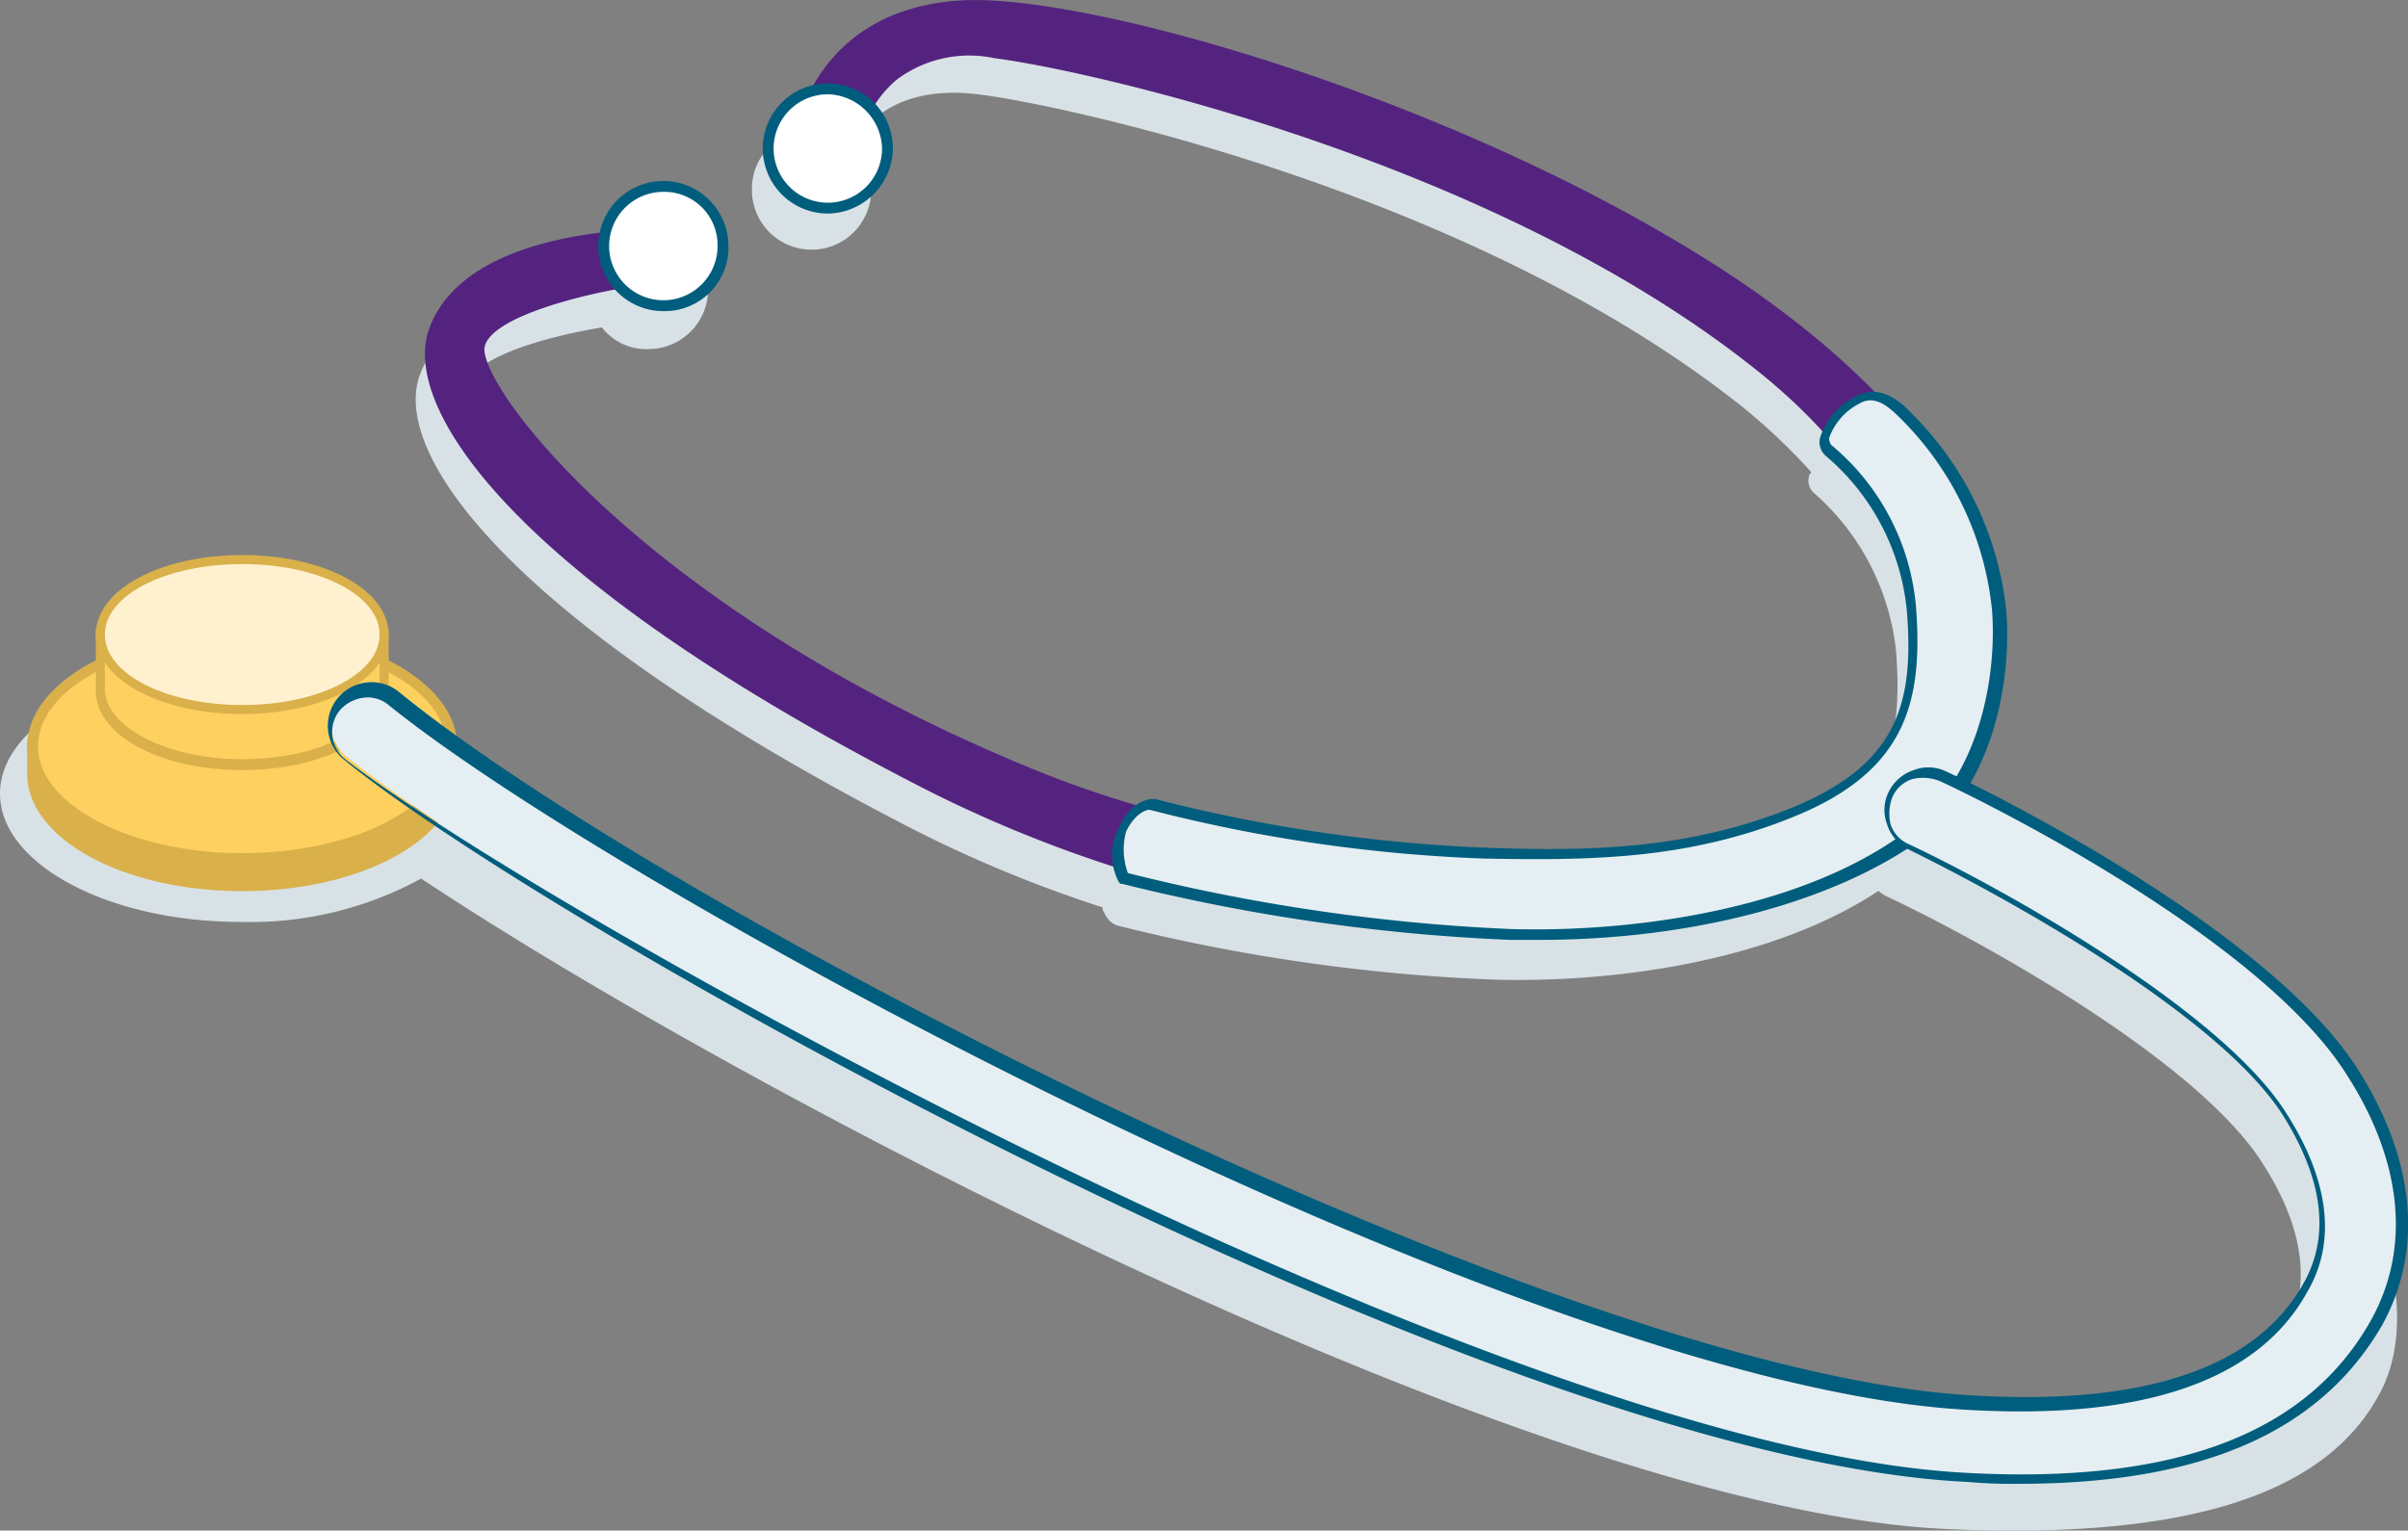
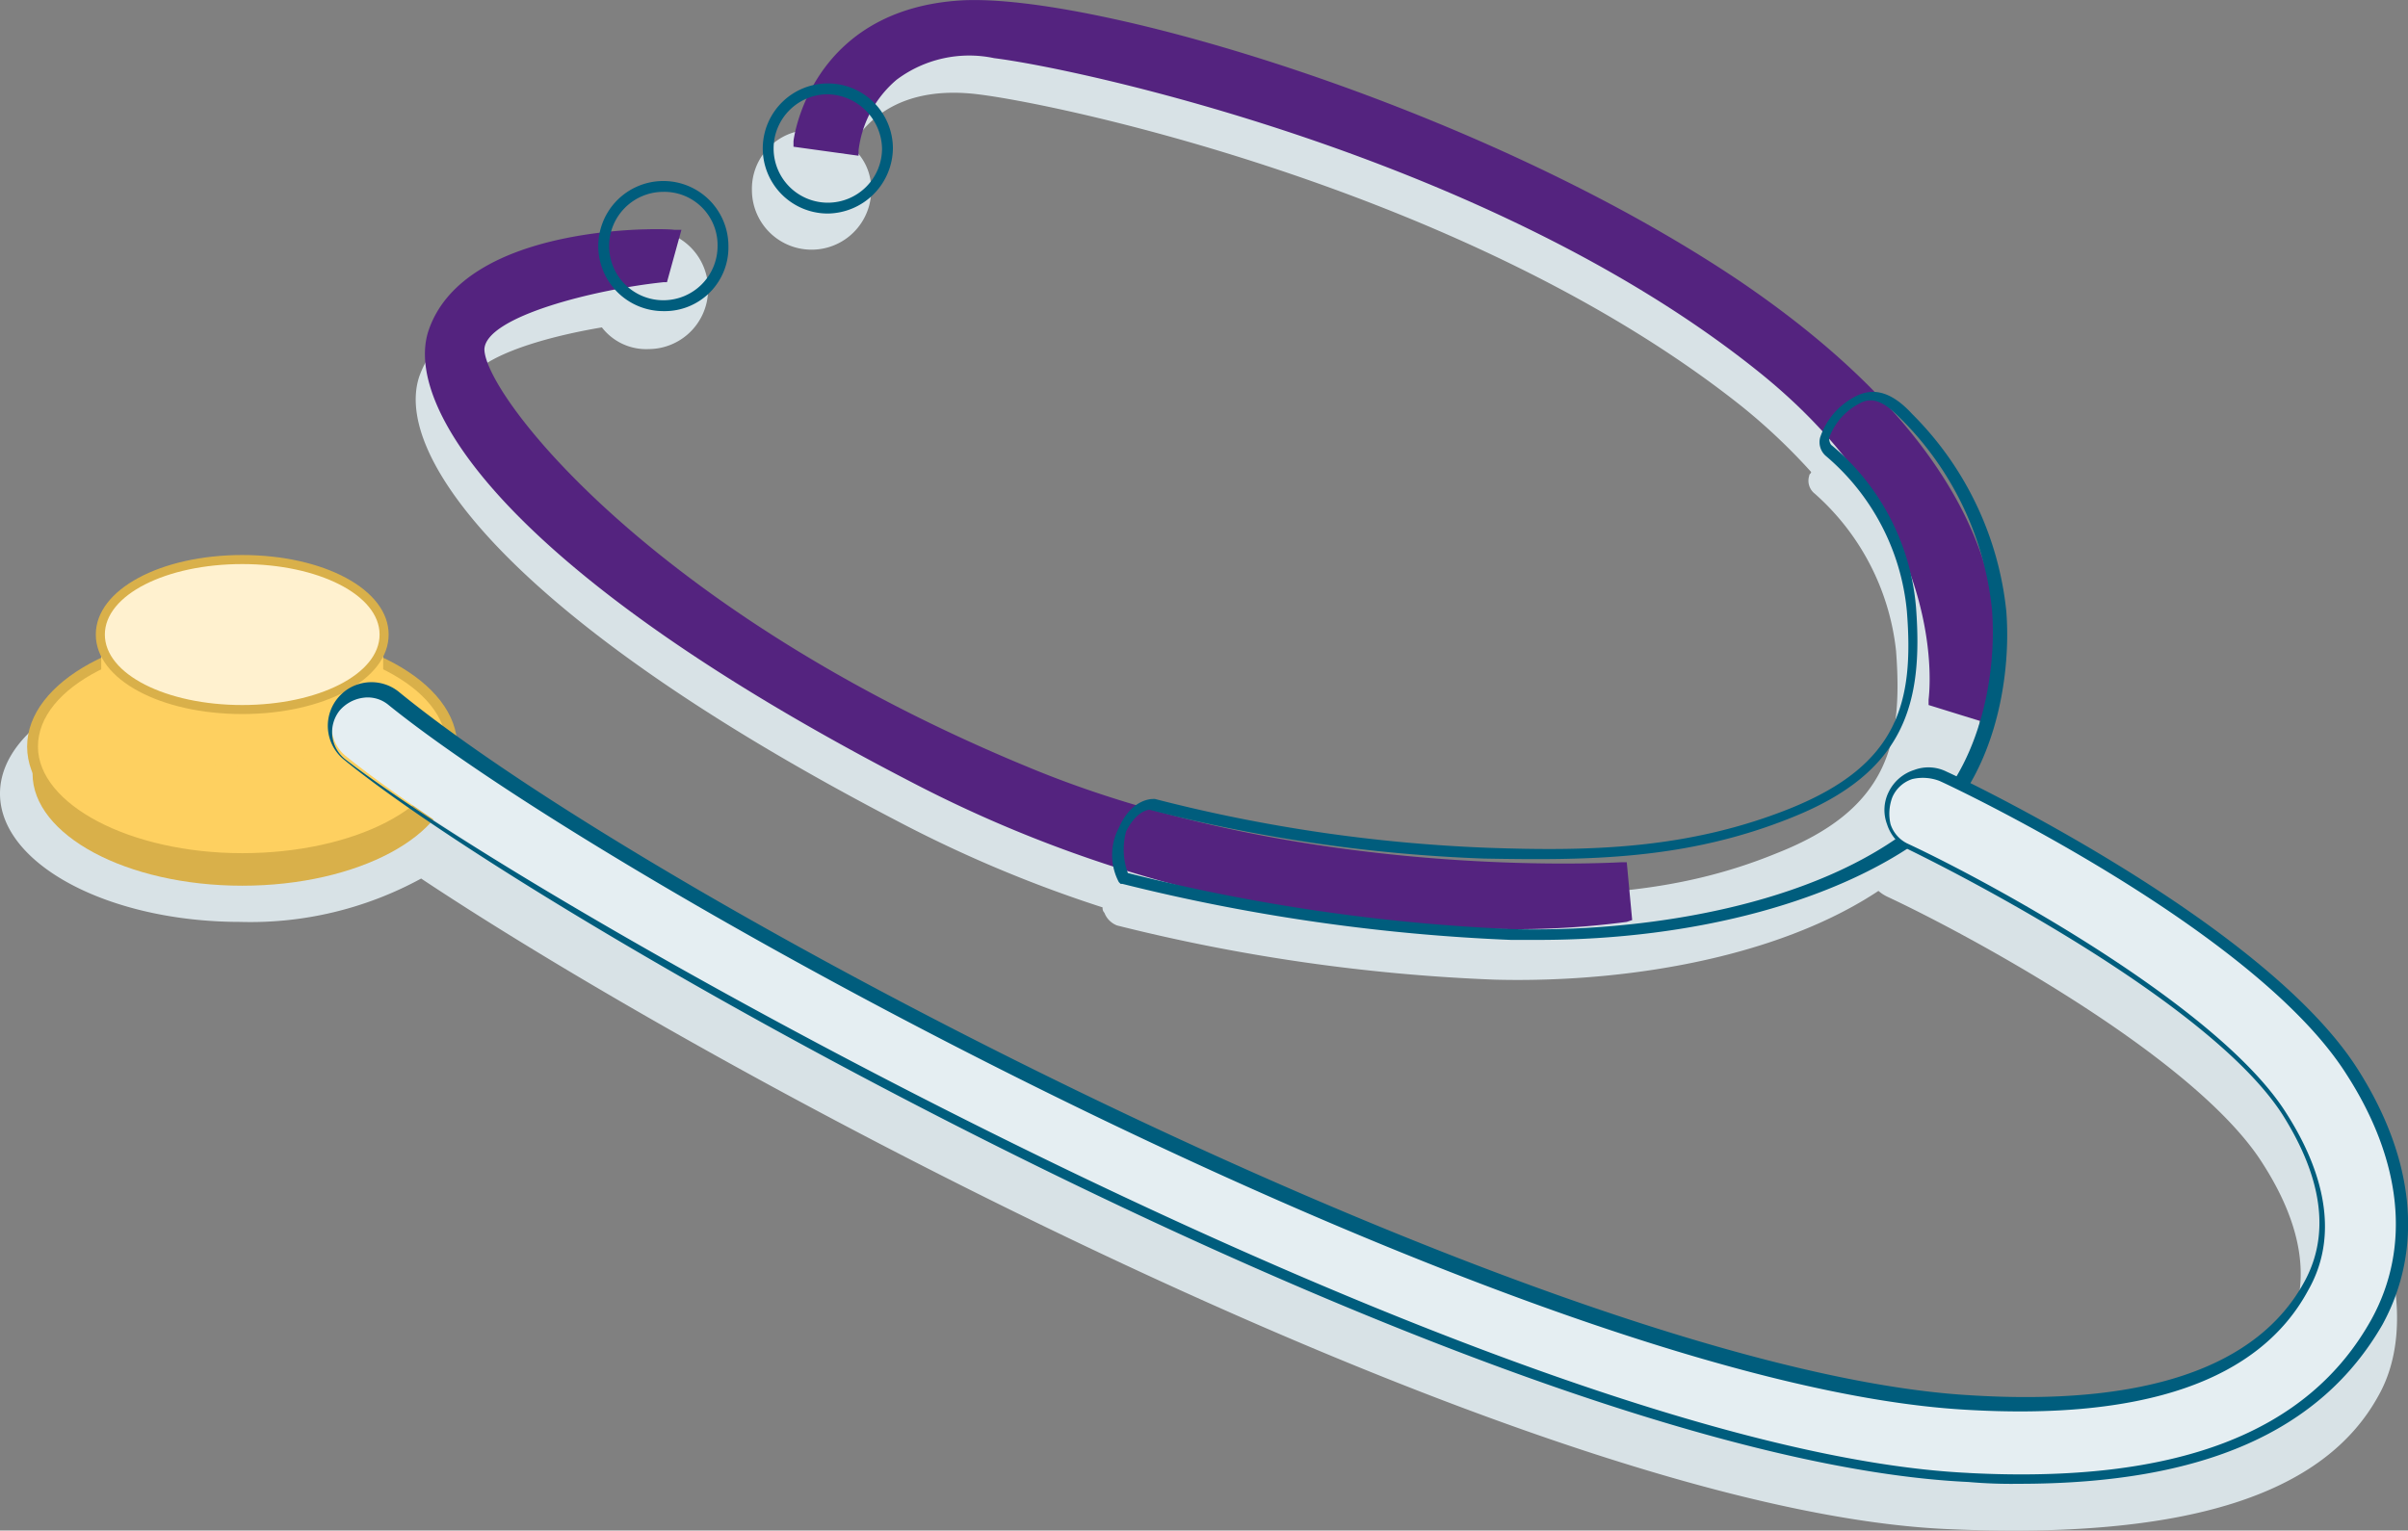
<svg xmlns="http://www.w3.org/2000/svg" width="123.342" height="78.422" viewBox="0 0 123.342 78.422">
  <rect x="0" y="0" width="123.342" height="78.422" fill="#808080" stroke="none" />
  <g id="illu-aerzte" transform="translate(-225.362 23.55)">
    <g id="Gruppe_3193" data-name="Gruppe 3193" transform="translate(225.362 -23.55)">
      <path id="Pfad_1441" data-name="Pfad 1441" d="M506.939,363.931c-4.814-7.407-20.275-14.813-20.924-15.091a2.008,2.008,0,1,0-1.759,3.611c4.166,1.944,15.832,8.24,19.257,13.7,1.481,2.315,2.87,5.648,1.111,8.8-2.037,3.7-6.759,6.573-17.313,6.018-19.257-1.111-58.142-20.646-75.362-32.311a3.838,3.838,0,0,0,.278-1.481c0-3.611-5.555-6.573-12.313-6.573s-12.314,2.963-12.314,6.573,5.555,6.573,12.314,6.573a18.245,18.245,0,0,0,9.258-2.222c16.572,11.017,57.309,32.4,78.14,33.33,12.313.556,19.35-1.759,22.127-6.851C511.568,374.207,509.809,368.467,506.939,363.931Z" transform="translate(-387.6 -306.513)" fill="#d8e2e6" />
      <path id="Pfad_1442" data-name="Pfad 1442" d="M490.869,337.236a16.224,16.224,0,0,0-5-10.184,1.982,1.982,0,0,0-1.666-.648,41.18,41.18,0,0,0-6.851-5.555c-13.239-8.981-32.867-14.721-39.625-14.35-4.259.278-6.3,2.407-7.314,4.166a3.018,3.018,0,0,0-2.592,3.055,3.055,3.055,0,1,0,6.11,0,2.817,2.817,0,0,0-1.018-2.222c.833-1.481,2.685-3.148,6.481-2.685,4.537.556,25.46,5.092,39.162,16.017a30.726,30.726,0,0,1,3.518,3.333c0,.093-.093.093-.093.185a.838.838,0,0,0,.278.926,12.541,12.541,0,0,1,4.166,8.055c.37,4.814-.463,8.147-6.11,10.369-5.185,2.129-10.091,2.222-15.646,2.129a80.929,80.929,0,0,1-16.943-2.407.813.813,0,0,0-.648.093c-.093.092-.278.185-.37.278a46.015,46.015,0,0,1-5.648-2.037c-18.887-7.869-28.052-19.072-27.96-21.664,0-1.759,4.259-2.87,7.036-3.333a2.864,2.864,0,0,0,2.407,1.111,3.055,3.055,0,1,0-3.055-3.426c-3.24.37-7.5,1.481-8.7,4.814-1.389,4.074,4.722,12.5,24.442,22.775a66.247,66.247,0,0,0,10.554,4.444.34.34,0,0,0,.093.278,1.118,1.118,0,0,0,.648.648,94.3,94.3,0,0,0,19.35,2.777c7.129.185,15.832-1.3,21.016-5.555C489.943,345.939,491.147,341.31,490.869,337.236Z" transform="translate(-389.306 -303.982)" fill="#d8e2e6" />
      <g id="Gruppe_2516" data-name="Gruppe 2516" transform="translate(1.389)">
        <g id="Gruppe_2505" data-name="Gruppe 2505" transform="translate(0 28.439)">
          <g id="Gruppe_2500" data-name="Gruppe 2500" transform="translate(0 5.185)">
            <path id="Pfad_1443" data-name="Pfad 1443" d="M410.509,344.751c-1.2-2.5-5.37-4.351-10.369-4.351s-9.258,1.852-10.369,4.351h-.37v1.389c0,3.148,4.814,5.74,10.74,5.74s10.74-2.592,10.74-5.74v-1.389Z" transform="translate(-389.122 -340.122)" fill="#d9b04a" />
-             <path id="Pfad_1444" data-name="Pfad 1444" d="M400.117,352.136c-6.11,0-11.017-2.685-11.017-6.018v-1.667h.463c1.389-2.592,5.648-4.351,10.554-4.351s9.258,1.759,10.554,4.351h.463v1.667C411.135,349.451,406.228,352.136,400.117,352.136Zm-10.462-7.129v1.111c0,2.963,4.722,5.37,10.462,5.37s10.462-2.407,10.462-5.37v-1.111H410.3l-.093-.185c-1.2-2.407-5.277-4.166-10.091-4.166s-8.98,1.666-10.091,4.166l-.093.185Z" transform="translate(-389.1 -340.1)" fill="#d9b04a" />
          </g>
          <g id="Gruppe_2501" data-name="Gruppe 2501" transform="translate(0 3.796)">
            <path id="Pfad_1445" data-name="Pfad 1445" d="M400.14,338.9c-5.925,0-10.74,2.592-10.74,5.74s4.814,5.74,10.74,5.74,10.74-2.592,10.74-5.74S406.065,338.9,400.14,338.9Z" transform="translate(-389.122 -338.622)" fill="#fed060" />
            <path id="Pfad_1446" data-name="Pfad 1446" d="M400.117,350.636c-6.11,0-11.017-2.685-11.017-6.018s4.907-6.018,11.017-6.018,11.017,2.685,11.017,6.018C411.135,347.858,406.228,350.636,400.117,350.636Zm0-11.48c-5.74,0-10.462,2.407-10.462,5.462,0,2.963,4.722,5.462,10.462,5.462s10.462-2.407,10.462-5.462S405.858,339.156,400.117,339.156Z" transform="translate(-389.1 -338.6)" fill="#d9b04a" />
          </g>
          <path id="Pfad_1447" data-name="Pfad 1447" d="M405.236,338.818a11.888,11.888,0,0,0-9.629,0H393.2v2.87c0,2.129,3.24,3.888,7.221,3.888s7.221-1.759,7.221-3.888v-2.87Z" transform="translate(-389.404 -334.745)" fill="#fed060" />
          <g id="Gruppe_2502" data-name="Gruppe 2502" transform="translate(3.518 2.777)">
-             <path id="Pfad_1448" data-name="Pfad 1448" d="M400.4,345.74c-4.166,0-7.5-1.759-7.5-4.074v-3.148h2.592A11.6,11.6,0,0,1,400.4,337.5a11.913,11.913,0,0,1,4.907,1.018H407.9v3.148C407.9,343.981,404.565,345.74,400.4,345.74Zm-7.036-6.759v2.592c0,1.944,3.148,3.611,7.036,3.611s7.036-1.574,7.036-3.611v-2.592h-2.315a10.752,10.752,0,0,0-4.722-.926,12.251,12.251,0,0,0-4.722.926h-2.315Z" transform="translate(-392.9 -337.5)" fill="#d9b04a" />
-           </g>
+             </g>
          <g id="Gruppe_2503" data-name="Gruppe 2503" transform="translate(3.796 0.185)">
            <path id="Pfad_1449" data-name="Pfad 1449" d="M400.421,334.7c-3.981,0-7.221,1.759-7.221,3.888s3.24,3.888,7.221,3.888,7.221-1.759,7.221-3.888S404.4,334.7,400.421,334.7Z" transform="translate(-393.2 -334.7)" fill="#fff1cf" />
          </g>
          <g id="Gruppe_2504" data-name="Gruppe 2504" transform="translate(3.518)">
            <path id="Pfad_1450" data-name="Pfad 1450" d="M400.4,342.647c-4.166,0-7.5-1.759-7.5-4.074s3.333-4.074,7.5-4.074,7.5,1.759,7.5,4.074S404.565,342.647,400.4,342.647Zm0-7.684c-3.889,0-7.036,1.574-7.036,3.611s3.148,3.611,7.036,3.611,7.036-1.574,7.036-3.611S404.288,334.963,400.4,334.963Z" transform="translate(-392.9 -334.5)" fill="#d9b04a" />
          </g>
        </g>
        <g id="Gruppe_2506" data-name="Gruppe 2506" transform="translate(20.376 11.741)">
          <path id="Pfad_1451" data-name="Pfad 1451" d="M424,316.8s-10.462-.463-12.314,5c-1.389,4.074,4.722,12.5,24.442,22.775s36.663,7.129,36.663,7.129l-.278-2.407s-16.2,1.111-30.552-4.907c-18.887-7.87-28.052-19.072-27.96-21.664,0-2.685,9.351-3.7,9.351-3.7Z" transform="translate(-411.137 -316.487)" fill="#54237f" />
          <path id="Pfad_1452" data-name="Pfad 1452" d="M466.28,352.327a66.436,66.436,0,0,1-30.367-7.592c-20.368-10.554-25.923-19.072-24.627-23.053,1.852-5.555,12.128-5.277,12.591-5.185h.37l-.741,2.685h-.185c-3.518.37-9.073,1.759-9.166,3.426,0,2.315,8.518,13.424,27.775,21.387,14.165,5.925,30.274,4.907,30.46,4.907h.278l.278,2.963-.278.093A43.227,43.227,0,0,1,466.28,352.327Zm-42.773-35.274c-2.037,0-10,.278-11.573,4.814-1.389,4.074,5.555,12.591,24.257,22.4,18.054,9.443,33.978,7.5,36.2,7.129l-.185-1.852c-2.222.093-17.22.555-30.46-5-18.7-7.777-28.238-18.979-28.145-21.942,0-2.685,7.87-3.8,9.443-3.981l.463-1.574Z" transform="translate(-411.108 -316.463)" fill="#54237f" />
        </g>
        <g id="Gruppe_2507" data-name="Gruppe 2507" transform="translate(39.255)">
          <path id="Pfad_1453" data-name="Pfad 1453" d="M431.8,311.042s.741-6.481,8.332-6.944c6.759-.37,26.293,5.37,39.625,14.35,17.5,11.851,12.5,21.942,12.5,21.942l-2.222-.648s1.389-8.98-8.98-17.22c-13.61-10.925-34.626-15.461-39.162-16.017-6.758-.833-7.221,5-7.221,5Z" transform="translate(-431.522 -303.804)" fill="#54237f" />
          <path id="Pfad_1454" data-name="Pfad 1454" d="M492.327,340.739l-2.685-.833v-.278c0-.093,1.3-8.888-8.888-16.943-13.609-10.832-34.533-15.369-38.977-15.924a6.193,6.193,0,0,0-5,1.111,5.625,5.625,0,0,0-1.944,3.611v.278L431.5,311.3v-.278c0-.093.833-6.759,8.61-7.221,6.851-.37,26.571,5.462,39.81,14.35,17.5,11.851,12.591,22.22,12.591,22.312Zm-2.129-1.3,1.759.556c.556-1.574,3.148-10.74-12.406-21.294-13.054-8.888-32.589-14.721-39.44-14.258-6.388.37-7.777,5.092-7.962,6.388l2.129.278a5.757,5.757,0,0,1,2.129-3.7,6.956,6.956,0,0,1,5.462-1.2c4.536.556,25.645,5.185,39.255,16.109C490.568,329.722,490.382,337.962,490.2,339.443Z" transform="translate(-431.5 -303.782)" fill="#54237f" />
        </g>
        <g id="Gruppe_2508" data-name="Gruppe 2508" transform="translate(55.93 20.229)">
-           <path id="Pfad_1455" data-name="Pfad 1455" d="M494.589,336.527a16.224,16.224,0,0,0-5-10.184,1.977,1.977,0,0,0-2.222-.556,2.986,2.986,0,0,0-1.666,1.759.838.838,0,0,0,.278.926,12.542,12.542,0,0,1,4.166,8.055c.37,4.814-.463,8.147-6.11,10.369-5.185,2.129-10.091,2.222-15.646,2.129a80.94,80.94,0,0,1-16.942-2.407.813.813,0,0,0-.648.093,2.783,2.783,0,0,0-1.018,1.2,3.271,3.271,0,0,0-.185,2.037,1.118,1.118,0,0,0,.648.648,94.3,94.3,0,0,0,19.35,2.777c7.129.185,15.832-1.3,21.016-5.555C493.663,345.322,494.866,340.6,494.589,336.527Z" transform="translate(-449.511 -325.632)" fill="#e5eef2" />
-         </g>
+           </g>
        <g id="Gruppe_2509" data-name="Gruppe 2509" transform="translate(55.591 20.078)">
          <path id="Pfad_1456" data-name="Pfad 1456" d="M470.953,353.55h-1.389a98.4,98.4,0,0,1-19.905-2.87h-.093l-.093-.093a2.974,2.974,0,0,1,0-2.777c.648-1.481,1.666-1.481,1.759-1.481h.092a80.431,80.431,0,0,0,17.035,2.5c5.185.185,10.277.093,15.554-2.037,5.462-2.222,6.3-5.37,5.925-10.091a11.877,11.877,0,0,0-4.166-7.962.939.939,0,0,1-.278-.926,3.653,3.653,0,0,1,1.852-2.129c.926-.463,1.852-.185,2.87.926l.093.093a16.666,16.666,0,0,1,4.722,10c.278,3.518-.648,8.7-4.074,11.48C486.414,351.513,479.1,353.55,470.953,353.55Zm-21.016-3.426a97.187,97.187,0,0,0,19.628,2.87c6.573.185,15.554-1.111,20.831-5.462,3.148-2.592,4.074-7.5,3.8-10.925h0a16.109,16.109,0,0,0-4.537-9.629l-.093-.093c-.555-.556-1.3-1.3-2.129-.833a3.208,3.208,0,0,0-1.574,1.759.557.557,0,0,0,.093.37,12.126,12.126,0,0,1,4.351,8.332c.37,4.907-.556,8.425-6.3,10.74-5.462,2.222-10.554,2.222-15.832,2.129a79.793,79.793,0,0,1-17.128-2.5c-.185,0-.741.185-1.2,1.111A3.51,3.51,0,0,0,449.937,350.125Z" transform="translate(-449.145 -325.469)" fill="#005d7d" />
        </g>
        <g id="Gruppe_2510" data-name="Gruppe 2510" transform="translate(29.256 9.275)">
-           <path id="Pfad_1457" data-name="Pfad 1457" d="M427.11,317.155a3.055,3.055,0,1,1-3.055-3.055A2.916,2.916,0,0,1,427.11,317.155Z" transform="translate(-420.722 -313.822)" fill="#fff" />
          <path id="Pfad_1458" data-name="Pfad 1458" d="M424.033,320.466a3.333,3.333,0,1,1,3.333-3.333A3.262,3.262,0,0,1,424.033,320.466Zm0-6.111a2.777,2.777,0,1,0,2.777,2.778A2.728,2.728,0,0,0,424.033,314.355Z" transform="translate(-420.7 -313.8)" fill="#005d7d" />
        </g>
        <g id="Gruppe_2511" data-name="Gruppe 2511" transform="translate(37.681 4.275)">
-           <circle id="Ellipse_149" data-name="Ellipse 149" cx="3.055" cy="3.055" r="3.055" transform="translate(0.278 0.185)" fill="#fff" />
          <path id="Pfad_1459" data-name="Pfad 1459" d="M433.133,315.066a3.333,3.333,0,1,1,3.333-3.333A3.379,3.379,0,0,1,433.133,315.066Zm0-6.11a2.777,2.777,0,1,0,2.777,2.777A2.847,2.847,0,0,0,433.133,308.956Z" transform="translate(-429.8 -308.4)" fill="#005d7d" />
        </g>
        <g id="Gruppe_2513" data-name="Gruppe 2513" transform="translate(15.553 35.197)">
          <g id="Gruppe_2512" data-name="Gruppe 2512">
            <path id="Pfad_1460" data-name="Pfad 1460" d="M489.78,382.258c-23.423-1.111-72.029-27.96-83.139-36.94a1.974,1.974,0,0,1,2.5-3.055c12.776,10.462,58.975,34.811,80.547,36.107,10.554.648,15.276-2.315,17.313-6.018,1.759-3.148.37-6.481-1.111-8.8-3.426-5.37-15.091-11.665-19.257-13.7a2.008,2.008,0,1,1,1.759-3.611c.648.278,16.109,7.684,20.924,15.091,2.87,4.537,3.333,9.073,1.3,12.869C507.926,379.388,502.093,382.906,489.78,382.258Z" transform="translate(-405.899 -341.799)" fill="#e5eef2" />
          </g>
        </g>
        <g id="Gruppe_2515" data-name="Gruppe 2515" transform="translate(15.392 34.944)">
          <g id="Gruppe_2514" data-name="Gruppe 2514">
            <path id="Pfad_1461" data-name="Pfad 1461" d="M492.359,382.608a25.14,25.14,0,0,1-2.592-.093h0c-23.979-1.111-72.492-28.238-83.232-37.033a2.234,2.234,0,0,1,2.87-3.426c13.61,11.11,59.438,34.811,80.454,36.015,8.888.556,14.721-1.389,17.128-5.833,1.667-3.055.278-6.3-1.111-8.518-3.426-5.37-15-11.573-19.165-13.61a2.189,2.189,0,0,1-1.111-1.3,2.073,2.073,0,0,1,.093-1.667,2.189,2.189,0,0,1,1.3-1.111,2.073,2.073,0,0,1,1.667.092c.648.278,16.2,7.684,21.016,15.184,2.963,4.629,3.425,9.258,1.3,13.147C507.82,379.924,501.8,382.608,492.359,382.608Zm-2.592-.555c10.647.555,17.406-2.037,20.646-7.87,2.037-3.7,1.574-8.147-1.3-12.591-4.722-7.407-20.183-14.721-20.831-15a2.381,2.381,0,0,0-1.389-.093,1.683,1.683,0,0,0-1.018.926,2.382,2.382,0,0,0-.093,1.389,1.683,1.683,0,0,0,.926,1.018c4.166,1.944,15.924,8.332,19.35,13.795,1.481,2.315,2.963,5.833,1.111,9.073-2.5,4.629-8.425,6.666-17.591,6.11-22.312-1.3-68.7-26.386-80.732-36.107a1.659,1.659,0,0,0-1.3-.37,1.936,1.936,0,0,0-1.2.648,1.777,1.777,0,0,0,.278,2.5c10.554,8.147,59.716,35.459,83.139,36.57Z" transform="translate(-405.725 -341.525)" fill="#005d7d" />
          </g>
        </g>
      </g>
    </g>
  </g>
</svg>